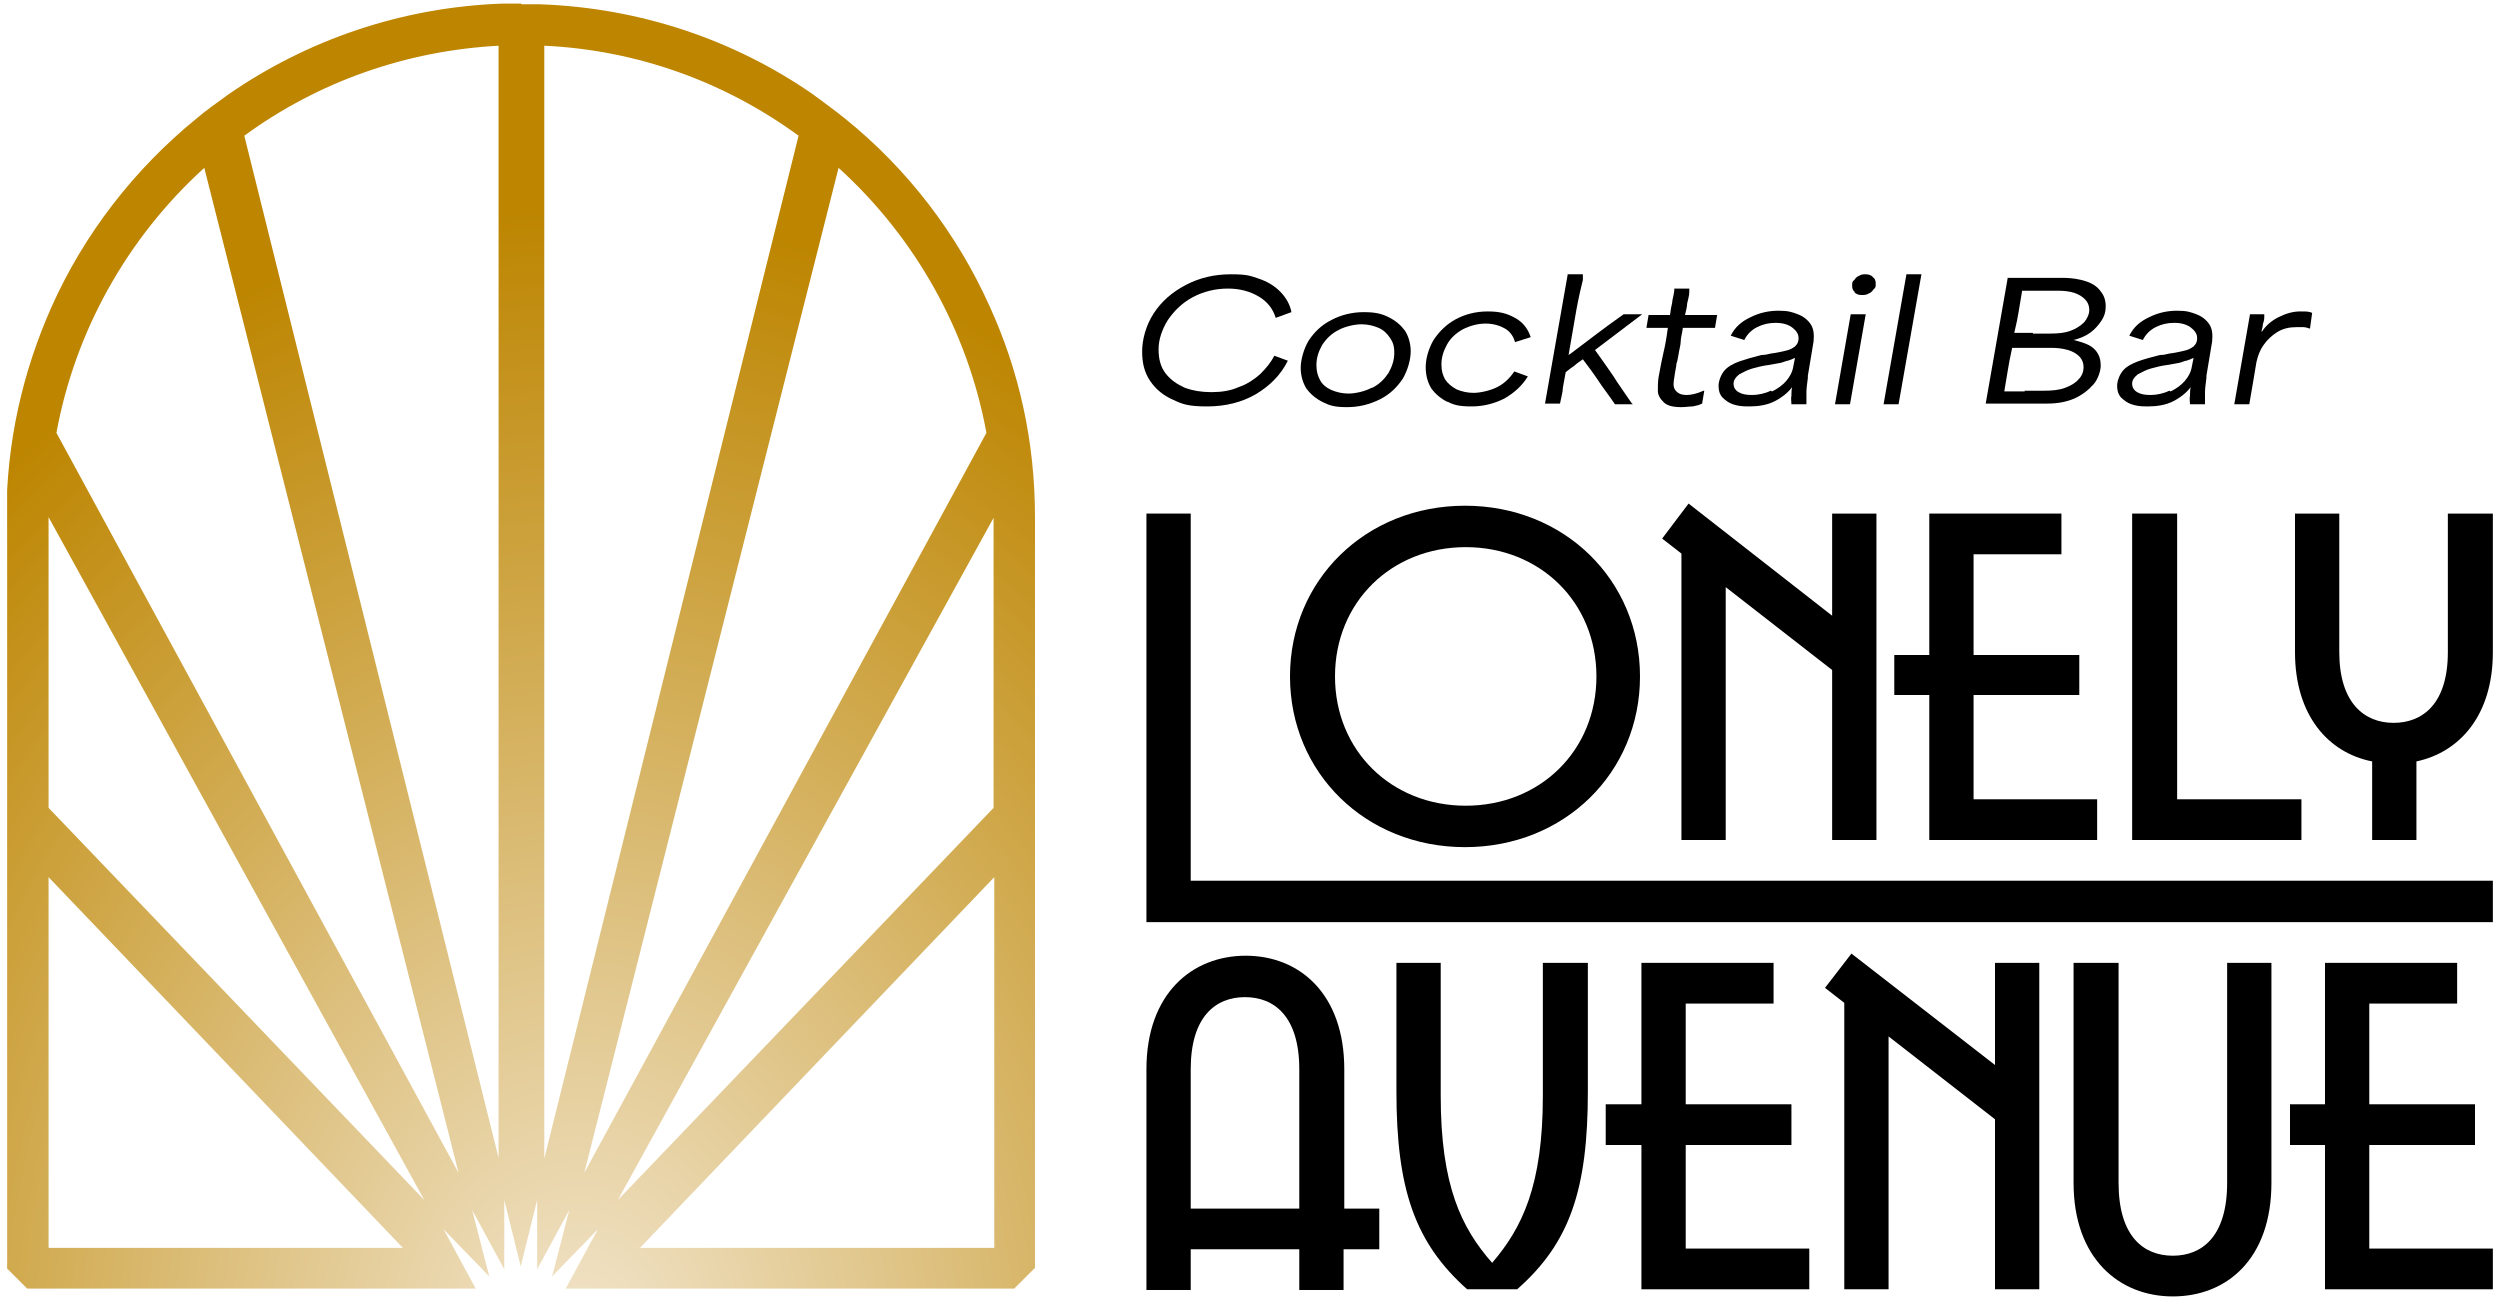
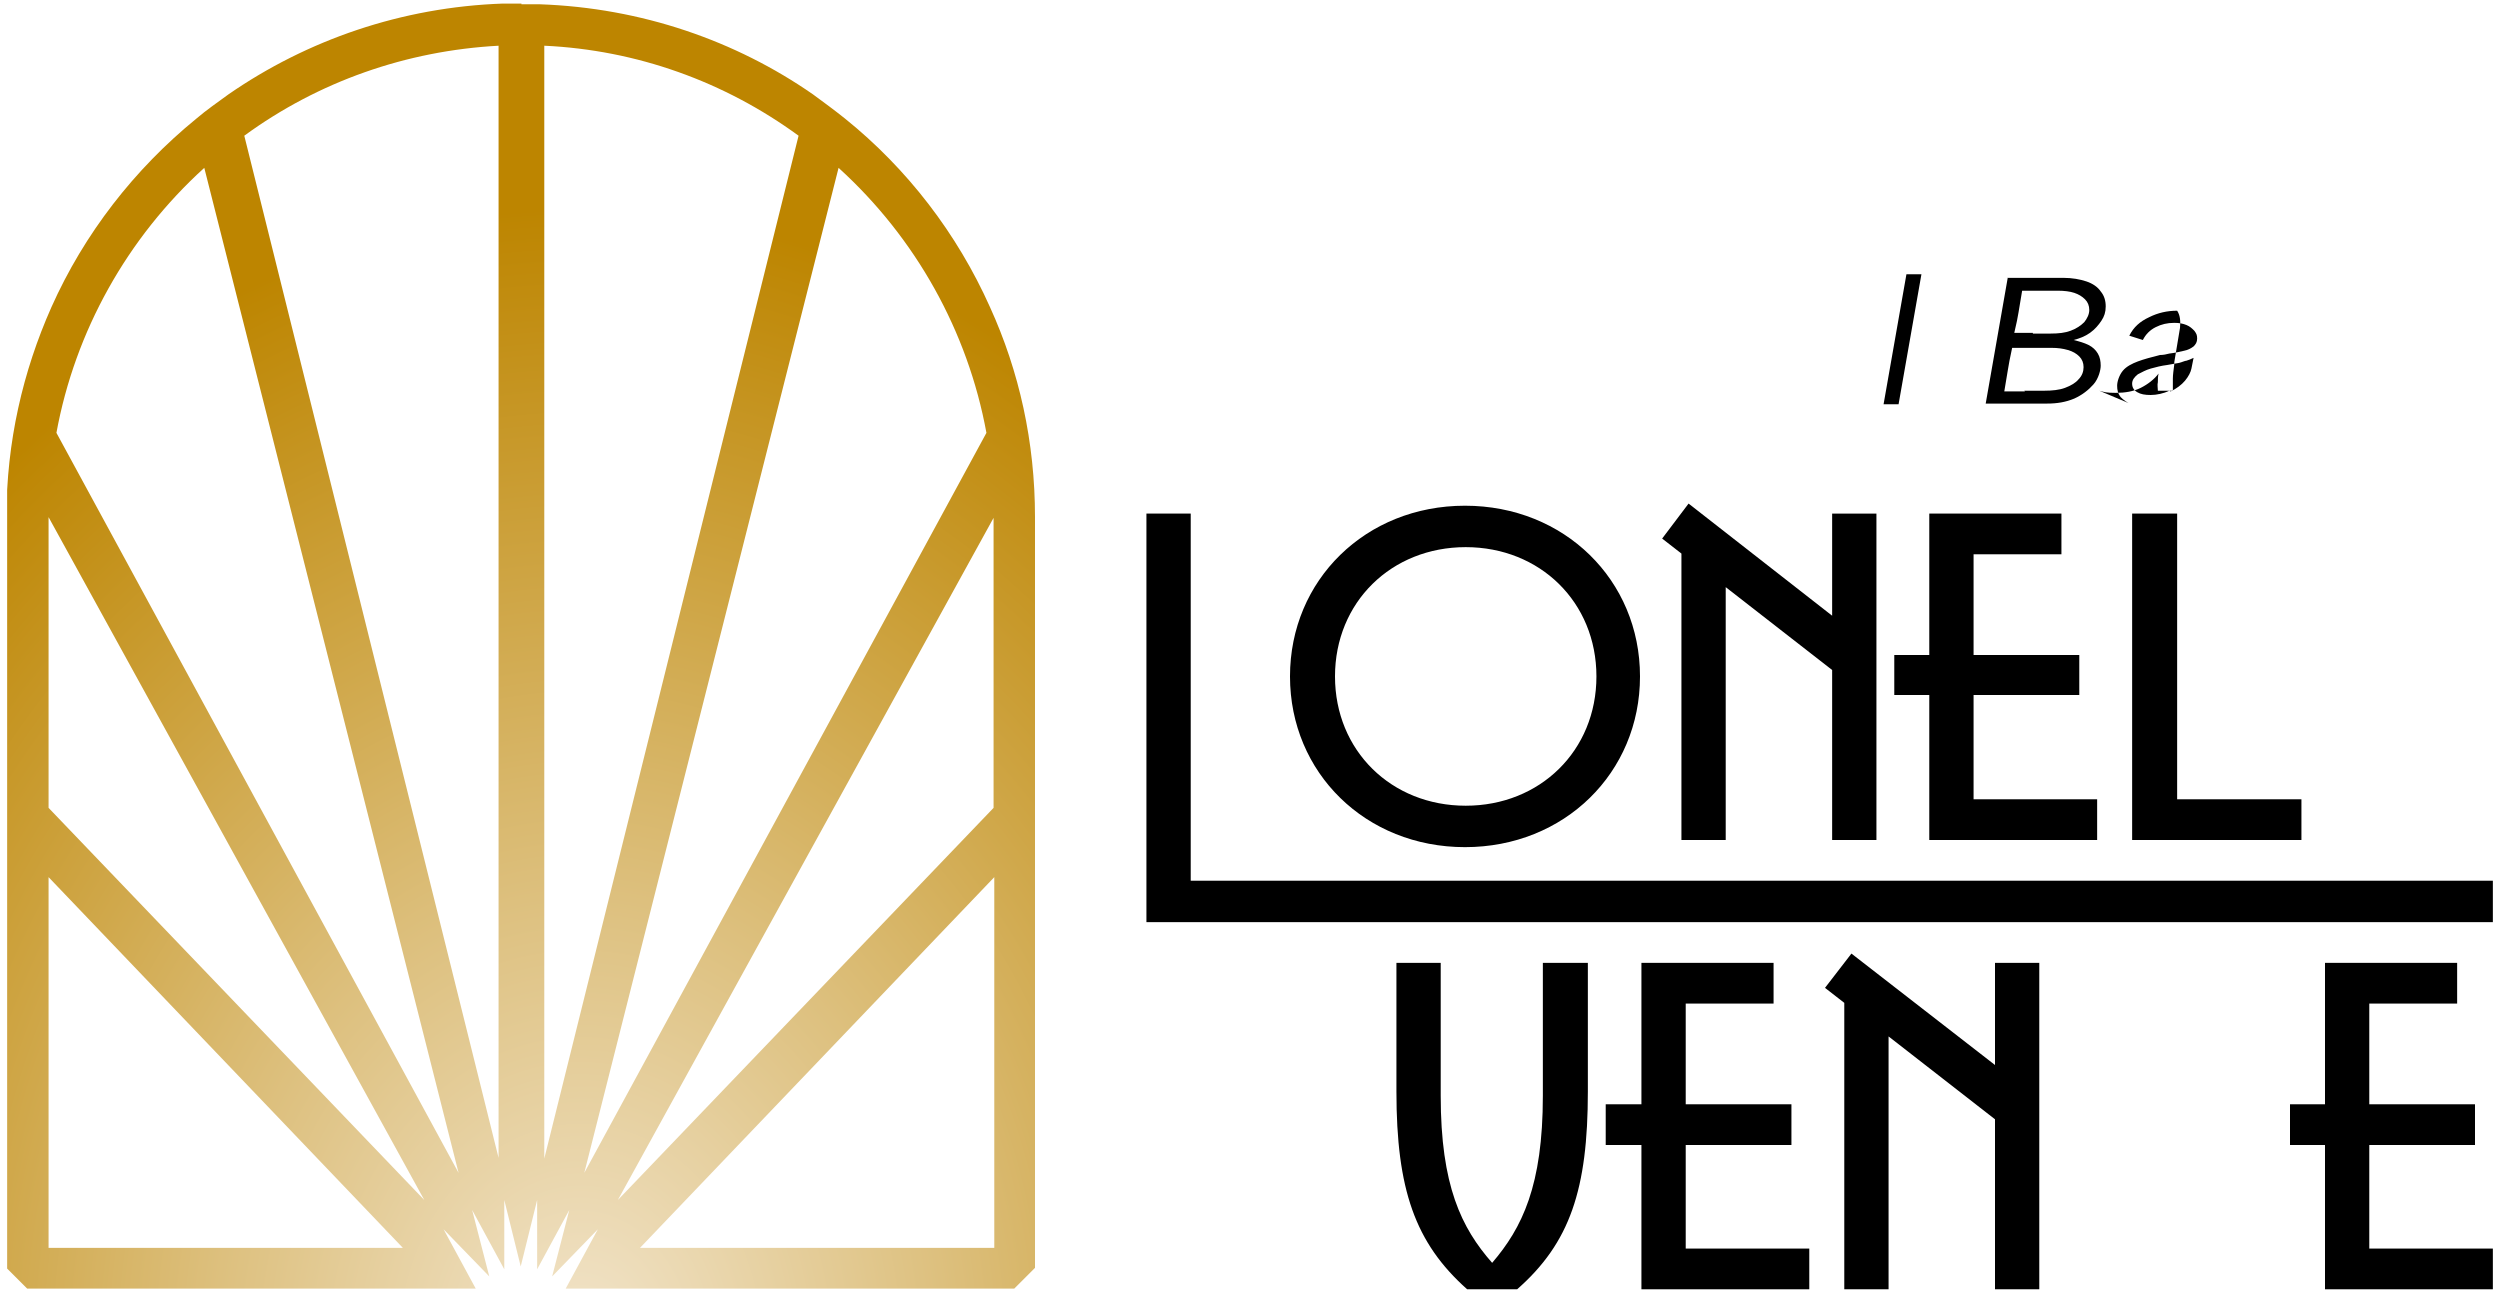
<svg xmlns="http://www.w3.org/2000/svg" id="Layer_1" version="1.1" viewBox="0 0 350 182">
  <defs>
    <style>
      .st0 {
        fill: none;
      }

      .st1 {
        fill: url(#radial-gradient);
      }

      .st2 {
        clip-path: url(#clippath-1);
      }

      .st3 {
        clip-path: url(#clippath-3);
      }

      .st4 {
        clip-path: url(#clippath-4);
      }

      .st5 {
        clip-path: url(#clippath-2);
      }

      .st6 {
        clip-path: url(#clippath-5);
      }

      .st7 {
        clip-path: url(#clippath);
      }
    </style>
    <clipPath id="clippath">
      <path class="st0" d="M6.8,122.8l49.6,51.9H6.8v-51.9ZM139.2,122.8v51.9h-49.6l49.6-51.9ZM139.1,72.5c0,7.2,0,28.3,0,40.6l-52.6,54.9,52.6-95.5ZM6.8,113.1v-40.7l52.6,95.6L6.8,113.1ZM7.9,60.6c2.6-14.2,9.9-27.3,20.7-37.1l35.6,140.7L7.9,60.6ZM117.4,23.5c10.8,9.8,18.1,22.9,20.7,37.1l-56.3,103.6L117.4,23.5ZM34.2,19c10.4-7.6,22.7-11.9,35.6-12.6v155.7L34.2,19ZM76.2,6.4c12.9.6,25.2,5,35.6,12.6l-35.6,143.2V6.4ZM73,.5c-.9,0-1.7,0-2.6,0-14.2.5-27.4,5.1-38.4,12.7-1.5,1.1-3.1,2.2-4.5,3.4-8.7,7.1-15.7,16.1-20.3,26.4-4,9-6.3,18.9-6.3,29.4v105.1l2.9,2.9h62.8l-4.5-8.3,6.4,6.6-2.4-9.3,4.5,8.3v-9.7s2.3,9.3,2.3,9.3l2.3-9.3v9.7s4.5-8.3,4.5-8.3l-2.4,9.3,6.4-6.6-4.5,8.3h62.8l2.9-2.9v-105.1c0-10.5-2.2-20.4-6.3-29.4-4.6-10.3-11.6-19.4-20.3-26.4-1.5-1.2-3-2.3-4.5-3.4C103,5.7,89.8,1.1,75.6.6c-.9,0-1.7,0-2.6,0Z" />
    </clipPath>
    <radialGradient id="radial-gradient" cx="-569.4" cy="837" fx="-569.4" fy="837" r="1.1" gradientTransform="translate(97089.7 -82316.6) rotate(-90) scale(144.9 -115.9)" gradientUnits="userSpaceOnUse">
      <stop offset="0" stop-color="#f2e5cc" />
      <stop offset=".4" stop-color="#ddc07e" />
      <stop offset="1" stop-color="#bd8500" />
      <stop offset="1" stop-color="#bd8500" />
    </radialGradient>
    <clipPath id="clippath-1">
      <rect class="st0" x="1" y=".5" width="348" height="181" />
    </clipPath>
    <clipPath id="clippath-2">
      <rect class="st0" x="1" y=".5" width="348" height="181" />
    </clipPath>
    <clipPath id="clippath-3">
      <rect class="st0" x="1" y=".5" width="348" height="181" />
    </clipPath>
    <clipPath id="clippath-4">
-       <rect class="st0" x="1" y=".5" width="348" height="181" />
-     </clipPath>
+       </clipPath>
    <clipPath id="clippath-5">
      <rect class="st0" x="1" y=".5" width="348" height="181" />
    </clipPath>
  </defs>
  <g class="st7">
    <rect class="st1" x="1" y=".5" width="144" height="180" />
  </g>
  <polygon points="160.5 71.9 160.5 129.1 349 129.1 349 123.3 166.7 123.3 166.7 71.9 160.5 71.9" />
  <g class="st2">
    <path d="M223.5,94.7c0-10.4-7.9-18.1-18.3-18.1s-18.3,7.7-18.3,18.1,7.9,18.1,18.3,18.1,18.3-7.7,18.3-18.1M180.6,94.7c0-13.5,10.6-23.9,24.5-23.9s24.5,10.4,24.5,23.9-10.6,23.9-24.5,23.9-24.5-10.4-24.5-23.9" />
  </g>
  <polygon points="256.5 71.9 262.7 71.9 262.7 117.6 256.5 117.6 256.5 93.8 241.6 82.2 241.6 117.6 235.4 117.6 235.4 77.5 232.7 75.4 236.4 70.5 256.5 86.2 256.5 71.9" />
  <polygon points="304.8 111.9 322.2 111.9 322.2 117.6 298.5 117.6 298.5 71.9 304.8 71.9 304.8 111.9" />
  <g class="st5">
-     <path d="M342.8,71.9h6.2v19.4c0,8.8-4.6,14-10.7,15.3v11h-6.2v-11c-6.1-1.2-10.8-6.4-10.8-15.3v-19.4h6.2v19.4c0,7.1,3.5,9.9,7.6,9.9s7.6-2.7,7.6-9.9v-19.4Z" />
-   </g>
+     </g>
  <polygon points="276.3 111.9 293.6 111.9 293.6 117.6 270.1 117.6 270.1 97.3 265.2 97.3 265.2 91.7 270.1 91.7 270.1 71.9 288.6 71.9 288.6 77.6 276.3 77.6 276.3 91.7 291.1 91.7 291.1 97.3 276.3 97.3 276.3 111.9" />
  <g class="st3">
    <path d="M216.1,134.8h6.2v18c0,13.7-2.5,21.2-9.9,27.7h-7c-7.3-6.5-9.9-14-9.9-27.7v-18h6.2v18.6c0,12.6,2.9,18.5,7.2,23.4,4.2-4.9,7.1-10.8,7.1-23.4v-18.6Z" />
  </g>
  <polygon points="229.8 134.8 229.8 154.6 224.8 154.6 224.8 160.3 229.8 160.3 229.8 180.5 253.3 180.5 253.3 174.8 236 174.8 236 160.3 250.8 160.3 250.8 154.6 236 154.6 236 140.5 248.3 140.5 248.3 134.8 229.8 134.8" />
  <polygon points="325.5 134.8 325.5 154.6 320.6 154.6 320.6 160.3 325.5 160.3 325.5 180.5 349 180.5 349 174.8 331.7 174.8 331.7 160.3 346.5 160.3 346.5 154.6 331.7 154.6 331.7 140.5 344 140.5 344 134.8 325.5 134.8" />
  <polygon points="255.5 138.3 258.2 140.4 258.2 180.5 264.4 180.5 264.4 145.1 279.3 156.7 279.3 180.5 285.5 180.5 285.5 134.8 279.3 134.8 279.3 149.1 259.2 133.5 255.5 138.3" />
  <g class="st4">
    <path d="M290.4,134.8h6.2v30.8c0,7.5,3.5,10.2,7.6,10.2s7.6-2.7,7.6-10.2v-30.8h6.2v30.8c0,10.7-6.3,15.9-13.8,15.9s-13.9-5.3-13.9-15.9v-30.8Z" />
    <path d="M166.7,169.2v-19.5c0-7.4,3.5-10.1,7.6-10.1s7.6,2.7,7.6,10.1v19.5h-15.2ZM188.2,169.2v-19.5c0-10.6-6.3-15.9-13.8-15.9s-13.9,5.3-13.9,15.9v30.9h6.2v-5.7h15.2v5.7h6.2v-5.7h5v-5.7h-5Z" />
    <path d="M164.3,56c-1.4-.6-2.5-1.5-3.3-2.7-.8-1.2-1.1-2.5-1.1-4.1s.5-3.6,1.6-5.3c1.1-1.7,2.6-3,4.5-4,1.9-1,4-1.5,6.3-1.5s2.7.2,3.9.6c1.2.4,2.2,1,3,1.8.8.8,1.4,1.8,1.6,2.9l-2.2.8c-.4-1.3-1.2-2.3-2.4-3-1.2-.7-2.6-1.1-4.3-1.1s-3.4.4-4.9,1.2c-1.5.8-2.6,1.9-3.5,3.2-.8,1.3-1.3,2.7-1.3,4.1s.3,2.5,1,3.4c.7.9,1.6,1.5,2.7,2,1.1.4,2.3.6,3.7.6s2.7-.2,3.8-.7c1.2-.4,2.2-1.1,3-1.8.8-.8,1.5-1.6,2-2.6l1.9.7c-1,2-2.5,3.5-4.5,4.7-1.9,1.1-4.2,1.7-6.8,1.7s-3.5-.3-4.9-1" />
    <path d="M192.1,54.3c1-.5,1.7-1.2,2.3-2.1.5-.9.8-1.8.8-2.8s-.2-1.5-.6-2.1c-.4-.6-.9-1.1-1.6-1.4-.7-.3-1.5-.5-2.4-.5s-2.3.3-3.2.8c-1,.5-1.7,1.2-2.3,2.1-.5.9-.8,1.8-.8,2.8s.2,1.5.5,2.1.9,1.1,1.6,1.4,1.5.5,2.4.5,2.3-.3,3.2-.8M185.2,56.3c-1-.5-1.7-1.1-2.3-1.9-.5-.8-.8-1.8-.8-2.9s.4-2.6,1.1-3.8c.8-1.2,1.8-2.2,3.2-2.9,1.3-.7,2.9-1.1,4.5-1.1s2.5.2,3.5.7c1,.5,1.7,1.1,2.3,1.9.5.8.8,1.8.8,2.9s-.4,2.6-1.1,3.8c-.8,1.2-1.8,2.2-3.2,2.9-1.4.7-2.9,1.1-4.6,1.1s-2.4-.2-3.4-.7" />
    <path d="M202.7,56.3c-1-.5-1.7-1.1-2.3-1.9-.5-.8-.8-1.8-.8-3s.4-2.6,1.1-3.8c.8-1.2,1.8-2.2,3.1-2.9,1.3-.7,2.8-1.1,4.5-1.1s2.7.3,3.8.9c1.1.6,1.8,1.5,2.2,2.7l-2.2.7c-.2-.8-.7-1.5-1.4-1.9-.7-.4-1.6-.7-2.7-.7s-2.2.3-3.2.8c-.9.5-1.7,1.2-2.2,2.1-.5.9-.8,1.8-.8,2.8s.2,1.5.5,2.1c.4.6.9,1,1.6,1.4.7.3,1.5.5,2.4.5s2.3-.3,3.3-.8c1-.5,1.8-1.3,2.4-2.2l1.9.7c-.8,1.3-1.9,2.3-3.3,3.1-1.4.7-2.9,1.1-4.6,1.1s-2.5-.2-3.4-.7" />
    <path d="M219.5,38.4h2.1v.8c-.6,2.4-.9,4.1-1.1,5.3-.2,1.2-.5,2.9-.9,5.2h0l.3-.2c1.7-1.3,2.9-2.2,3.7-2.8.8-.6,2-1.5,3.7-2.7h2.6l-6.6,5c1.1,1.5,1.9,2.7,2.6,3.7.6,1,1.5,2.2,2.5,3.7l.2.2h-2.5l-.7-1c-.9-1.2-1.5-2.1-1.9-2.7-.4-.6-1-1.4-1.9-2.6-.6.4-1,.7-1.2.9-.3.2-.7.5-1.2.9-.2,1-.3,1.7-.4,2.2,0,.5-.2,1.2-.4,2.2h-2.1l3.2-18.2Z" />
    <path d="M232.9,56.3c-.5-.5-.8-1-.8-1.6,0-.6,0-1.2.1-1.9.3-1.6.5-2.7.7-3.5.2-.8.4-1.9.6-3.4h-3l.3-1.8h3c.1-.8.2-1.3.3-1.7,0-.4.2-.9.3-1.7,0-.1,0-.2,0-.3h2.1c0,.2,0,.3,0,.5,0,.5-.2,1.1-.3,1.6,0,.5-.2,1.1-.3,1.6h4.5l-.3,1.8h-4.5c-.1.8-.3,1.4-.3,1.9,0,.5-.2,1.1-.3,1.8-.1.6-.2,1.1-.3,1.3,0,.3-.1.7-.2,1.3h0c-.1.7-.2,1.2-.2,1.6,0,.4.1.7.4,1,.3.3.7.5,1.4.5s1.5-.2,2.4-.6h.1c0,0-.3,1.8-.3,1.8-.4.2-.8.3-1.3.4-.5,0-1,.1-1.6.1-1.2,0-2-.2-2.5-.7" />
    <path d="M248.1,54.8c.8-.4,1.5-.9,2-1.5.5-.6.8-1.2.9-1.7l.3-1.5c-.4.2-.7.3-1,.4-.2,0-.6.2-1,.3-.6.1-1.1.2-1.7.3-.8.1-1.6.3-2.3.5-.7.2-1.2.5-1.8.8-.5.4-.8.8-.8,1.3s.2.9.7,1.2c.5.3,1.1.4,1.9.4s1.8-.2,2.6-.6M242.6,56.6c-.6-.2-1.1-.6-1.5-1-.4-.5-.5-1-.5-1.6s.3-1.5.8-2.1c.5-.6,1.3-1,2.1-1.3.9-.3,1.9-.6,3.1-.9.5,0,.9-.1,1.3-.2.9-.1,1.6-.3,2.1-.4.5-.1.9-.3,1.3-.6.3-.3.5-.6.5-1.1s-.1-.7-.4-1.1c-.3-.3-.6-.6-1.1-.8s-1-.3-1.7-.3c-1,0-1.8.2-2.6.6-.8.4-1.4,1-1.8,1.8l-1.9-.6c.6-1.2,1.5-2,2.8-2.6,1.2-.6,2.5-.9,3.9-.9s1.9.2,2.7.5c.8.3,1.4.8,1.8,1.4.4.6.5,1.4.4,2.4l-.8,4.8c0,0,0,.2,0,.3-.1.8-.2,1.5-.2,2,0,.5,0,1.1,0,1.7h-2.1c0-.4-.1-.8,0-1.2,0-.4,0-.8.1-1.2h0c-.6.8-1.5,1.5-2.5,2-1,.5-2.2.7-3.5.7s-1.6-.1-2.3-.3" />
-     <path d="M259.7,40.9c-.3-.2-.4-.5-.4-.9s0-.6.3-.8c.2-.3.4-.5.7-.6.3-.2.6-.2.9-.2s.8.1,1,.4c.3.2.4.5.4.9s0,.6-.3.8c-.2.3-.4.5-.7.6-.3.2-.6.2-1,.2s-.7-.1-1-.4M259.1,44h2.1l-2.2,12.6h-2.1l2.2-12.6Z" />
  </g>
  <polygon points="266.9 38.4 269 38.4 265.8 56.6 263.7 56.6 266.9 38.4" />
  <g class="st6">
    <path d="M284.6,46.7h2.5c1.1,0,2-.1,2.8-.4.8-.3,1.4-.7,1.9-1.2.4-.5.7-1.1.7-1.7s-.2-1.1-.6-1.5c-.4-.4-.9-.7-1.5-.9-.6-.2-1.4-.3-2.3-.3h-5c-.2,1.3-.4,2.3-.5,3-.1.7-.3,1.6-.6,2.9h2.6ZM283.4,54.7h2.8c1.1,0,2.1-.1,2.9-.4.8-.3,1.5-.7,1.9-1.2.5-.5.7-1.1.7-1.7s-.2-1.1-.6-1.5c-.4-.4-.9-.7-1.6-.9-.7-.2-1.4-.3-2.3-.3h-5.5c-.3,1.4-.5,2.4-.6,3.1-.1.7-.3,1.7-.5,3h2.9ZM281.1,38.9h7.8c1.2,0,2.3.2,3.2.5.9.3,1.6.8,2,1.4.5.6.7,1.3.7,2.1s-.2,1.4-.6,2c-.4.6-.9,1.2-1.6,1.7-.7.5-1.5.8-2.3,1h0c.8.2,1.5.4,2.1.7.6.3,1,.7,1.3,1.2.3.5.4,1.1.4,1.7s-.3,1.8-1,2.6c-.7.8-1.6,1.5-2.7,2-1.2.5-2.4.7-3.8.7h-8.6l3.1-17.7Z" />
-     <path d="M303.9,54.8c.8-.4,1.5-.9,2-1.5.5-.6.8-1.2.9-1.7l.3-1.5c-.4.2-.7.3-1,.4-.2,0-.6.2-1,.3-.6.1-1.1.2-1.7.3-.8.1-1.6.3-2.3.5-.7.2-1.2.5-1.8.8-.5.4-.8.8-.8,1.3s.2.9.7,1.2c.5.3,1.1.4,1.9.4s1.8-.2,2.6-.6M298.4,56.6c-.6-.2-1.1-.6-1.5-1-.4-.5-.5-1-.5-1.6s.3-1.5.8-2.1c.5-.6,1.3-1,2.1-1.3s1.9-.6,3.1-.9c.5,0,.9-.1,1.3-.2.9-.1,1.6-.3,2.1-.4.5-.1.9-.3,1.3-.6.3-.3.5-.6.5-1.1s-.1-.7-.4-1.1c-.3-.3-.6-.6-1.1-.8-.5-.2-1-.3-1.7-.3-1,0-1.8.2-2.6.6-.8.4-1.4,1-1.8,1.8l-1.9-.6c.6-1.2,1.5-2,2.8-2.6,1.2-.6,2.5-.9,3.9-.9s1.9.2,2.7.5,1.4.8,1.8,1.4c.4.6.5,1.4.4,2.4l-.8,4.8c0,0,0,.2,0,.3-.1.8-.2,1.5-.2,2,0,.5,0,1.1,0,1.7h-2.1c0-.4-.1-.8,0-1.2,0-.4,0-.8.1-1.2h0c-.6.8-1.5,1.5-2.5,2-1,.5-2.2.7-3.5.7s-1.6-.1-2.3-.3" />
-     <path d="M314.9,44h2.1c0,.1,0,.3,0,.4,0,.4-.1.7-.2,1,0,.3-.1.6-.2,1h.1c.5-.8,1.3-1.5,2.3-2,1-.5,2-.8,3-.8s1.2,0,1.7.2l-.3,2.2c-.2,0-.5-.2-.9-.2-.4,0-.7,0-1,0-1,0-1.9.2-2.7.7-.8.5-1.4,1.1-1.9,1.8-.5.7-.8,1.5-1,2.4h0c0,.1-1,5.9-1,5.9h-2.1l2.2-12.6Z" />
+     <path d="M303.9,54.8c.8-.4,1.5-.9,2-1.5.5-.6.8-1.2.9-1.7l.3-1.5c-.4.2-.7.3-1,.4-.2,0-.6.2-1,.3-.6.1-1.1.2-1.7.3-.8.1-1.6.3-2.3.5-.7.2-1.2.5-1.8.8-.5.4-.8.8-.8,1.3s.2.9.7,1.2c.5.3,1.1.4,1.9.4s1.8-.2,2.6-.6M298.4,56.6c-.6-.2-1.1-.6-1.5-1-.4-.5-.5-1-.5-1.6s.3-1.5.8-2.1c.5-.6,1.3-1,2.1-1.3s1.9-.6,3.1-.9c.5,0,.9-.1,1.3-.2.9-.1,1.6-.3,2.1-.4.5-.1.9-.3,1.3-.6.3-.3.5-.6.5-1.1s-.1-.7-.4-1.1c-.3-.3-.6-.6-1.1-.8-.5-.2-1-.3-1.7-.3-1,0-1.8.2-2.6.6-.8.4-1.4,1-1.8,1.8l-1.9-.6c.6-1.2,1.5-2,2.8-2.6,1.2-.6,2.5-.9,3.9-.9c.4.6.5,1.4.4,2.4l-.8,4.8c0,0,0,.2,0,.3-.1.8-.2,1.5-.2,2,0,.5,0,1.1,0,1.7h-2.1c0-.4-.1-.8,0-1.2,0-.4,0-.8.1-1.2h0c-.6.8-1.5,1.5-2.5,2-1,.5-2.2.7-3.5.7s-1.6-.1-2.3-.3" />
  </g>
</svg>